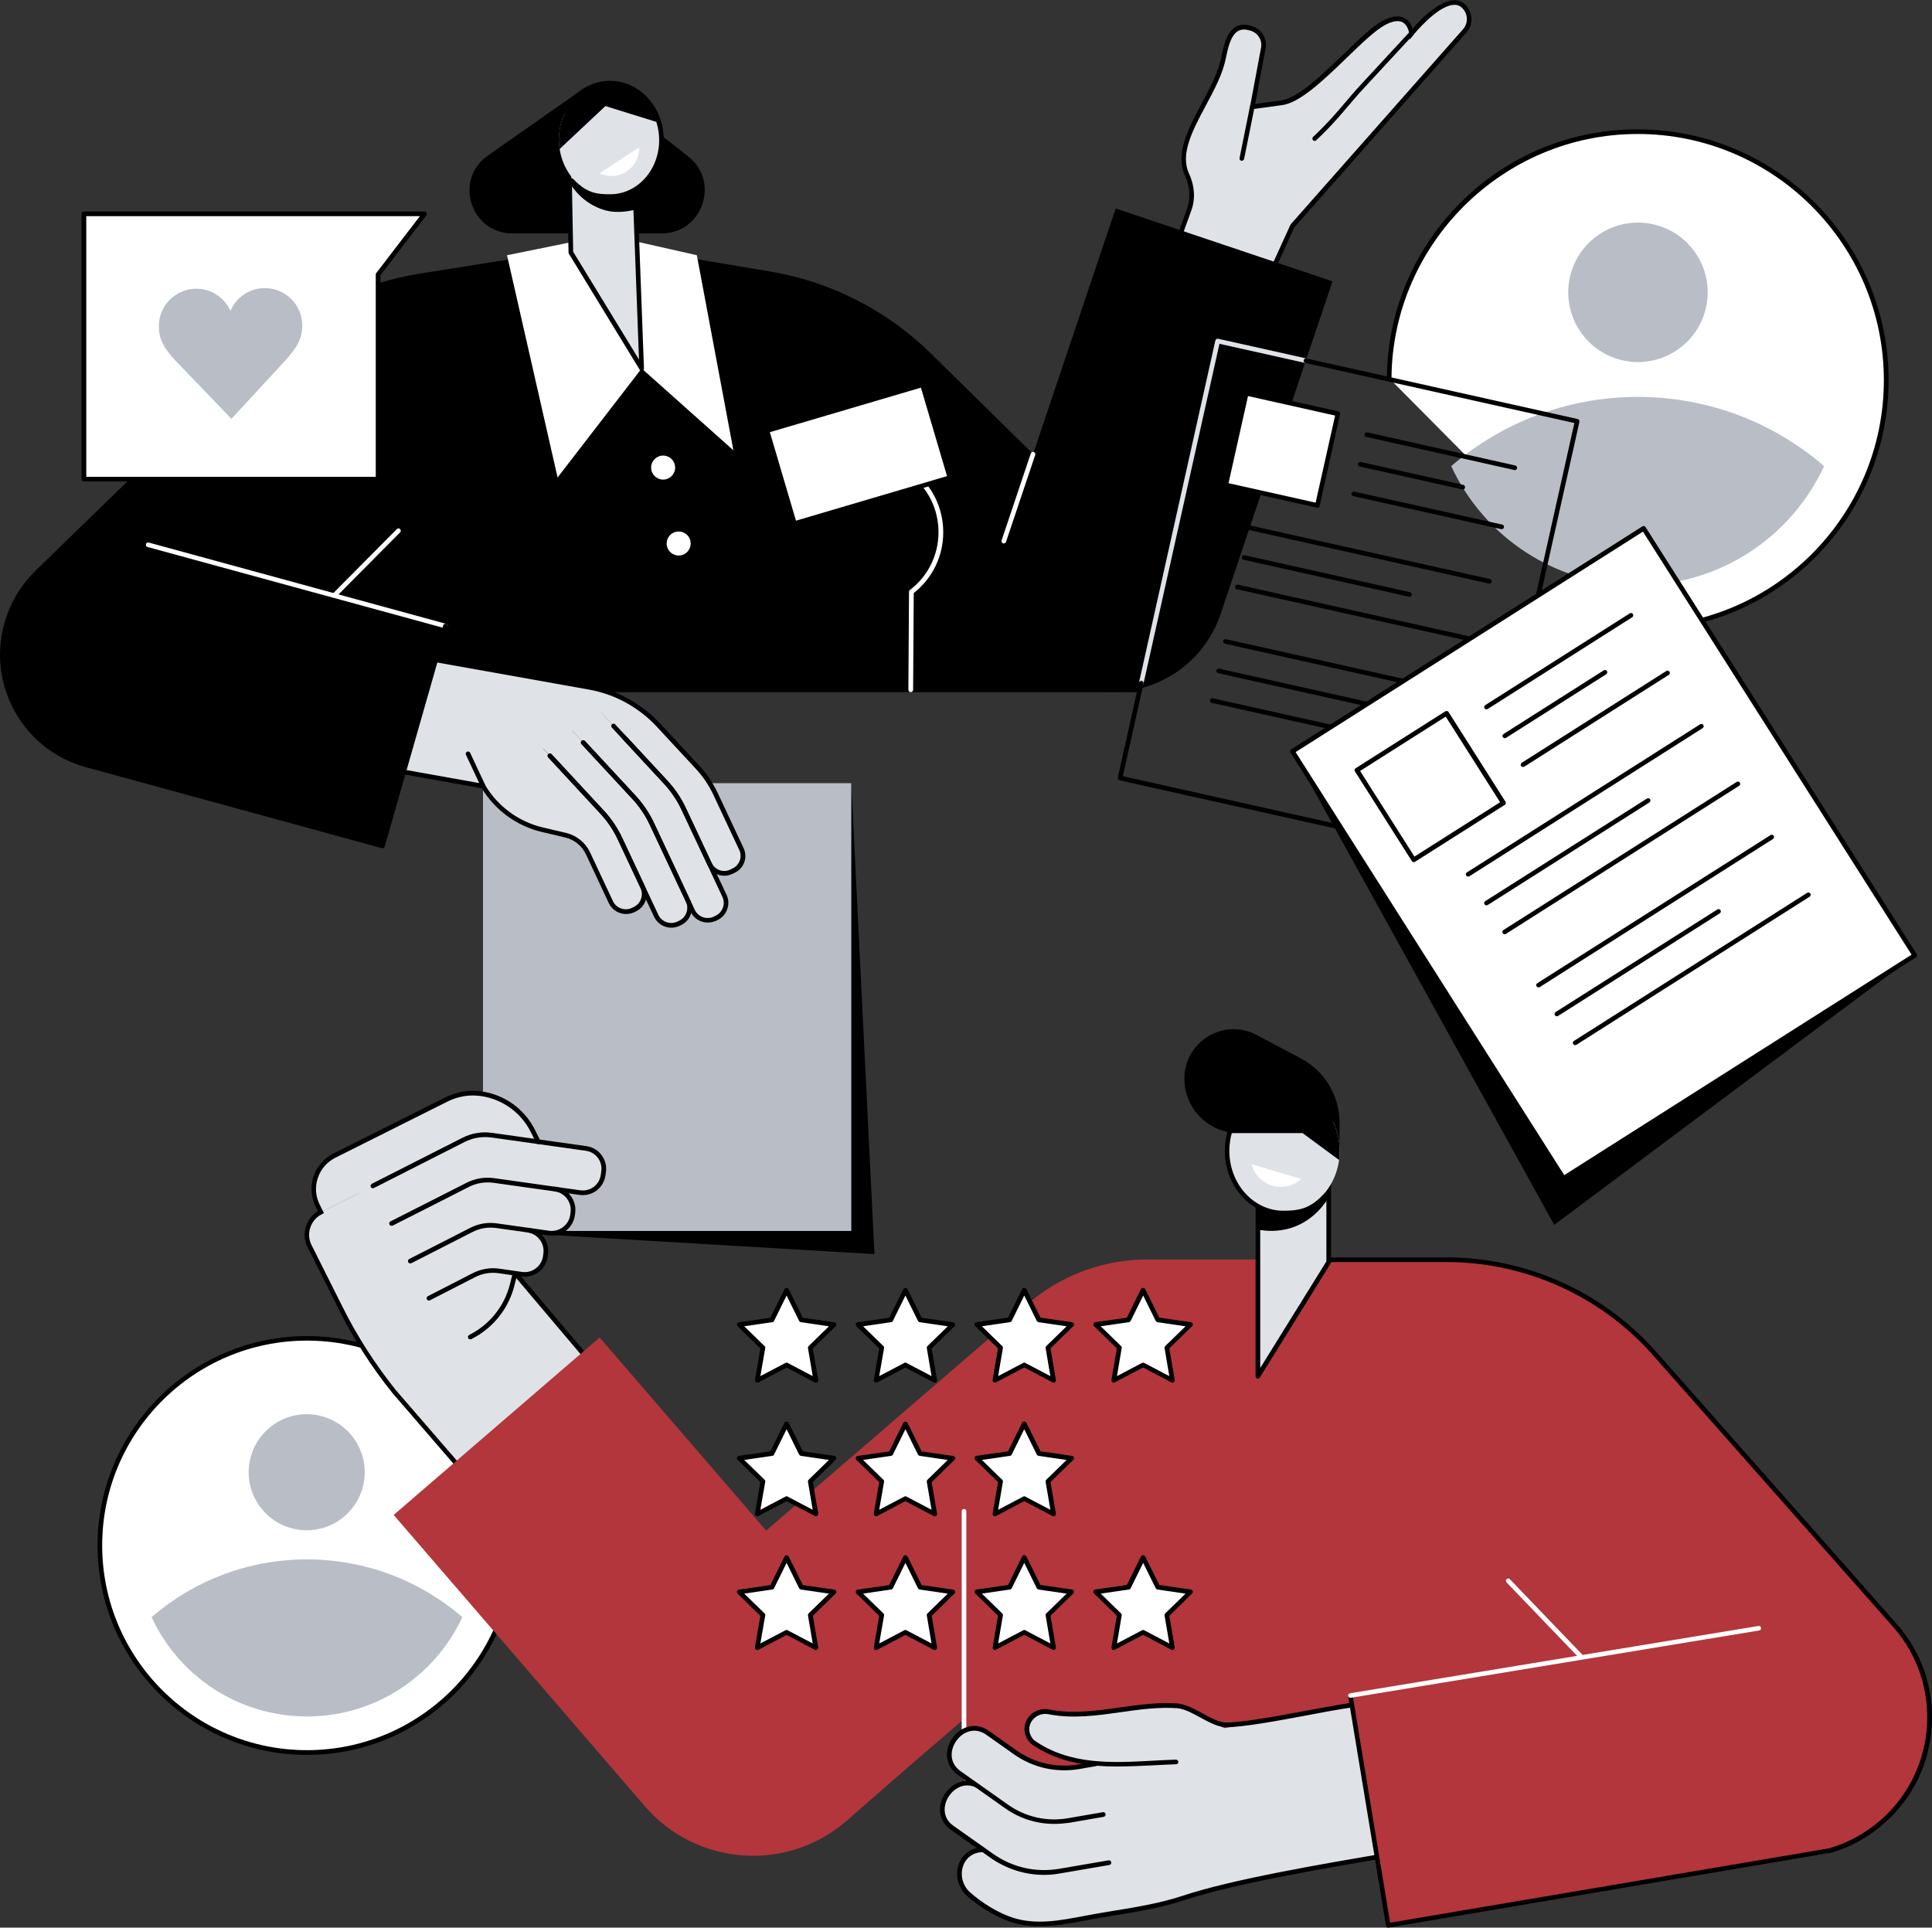
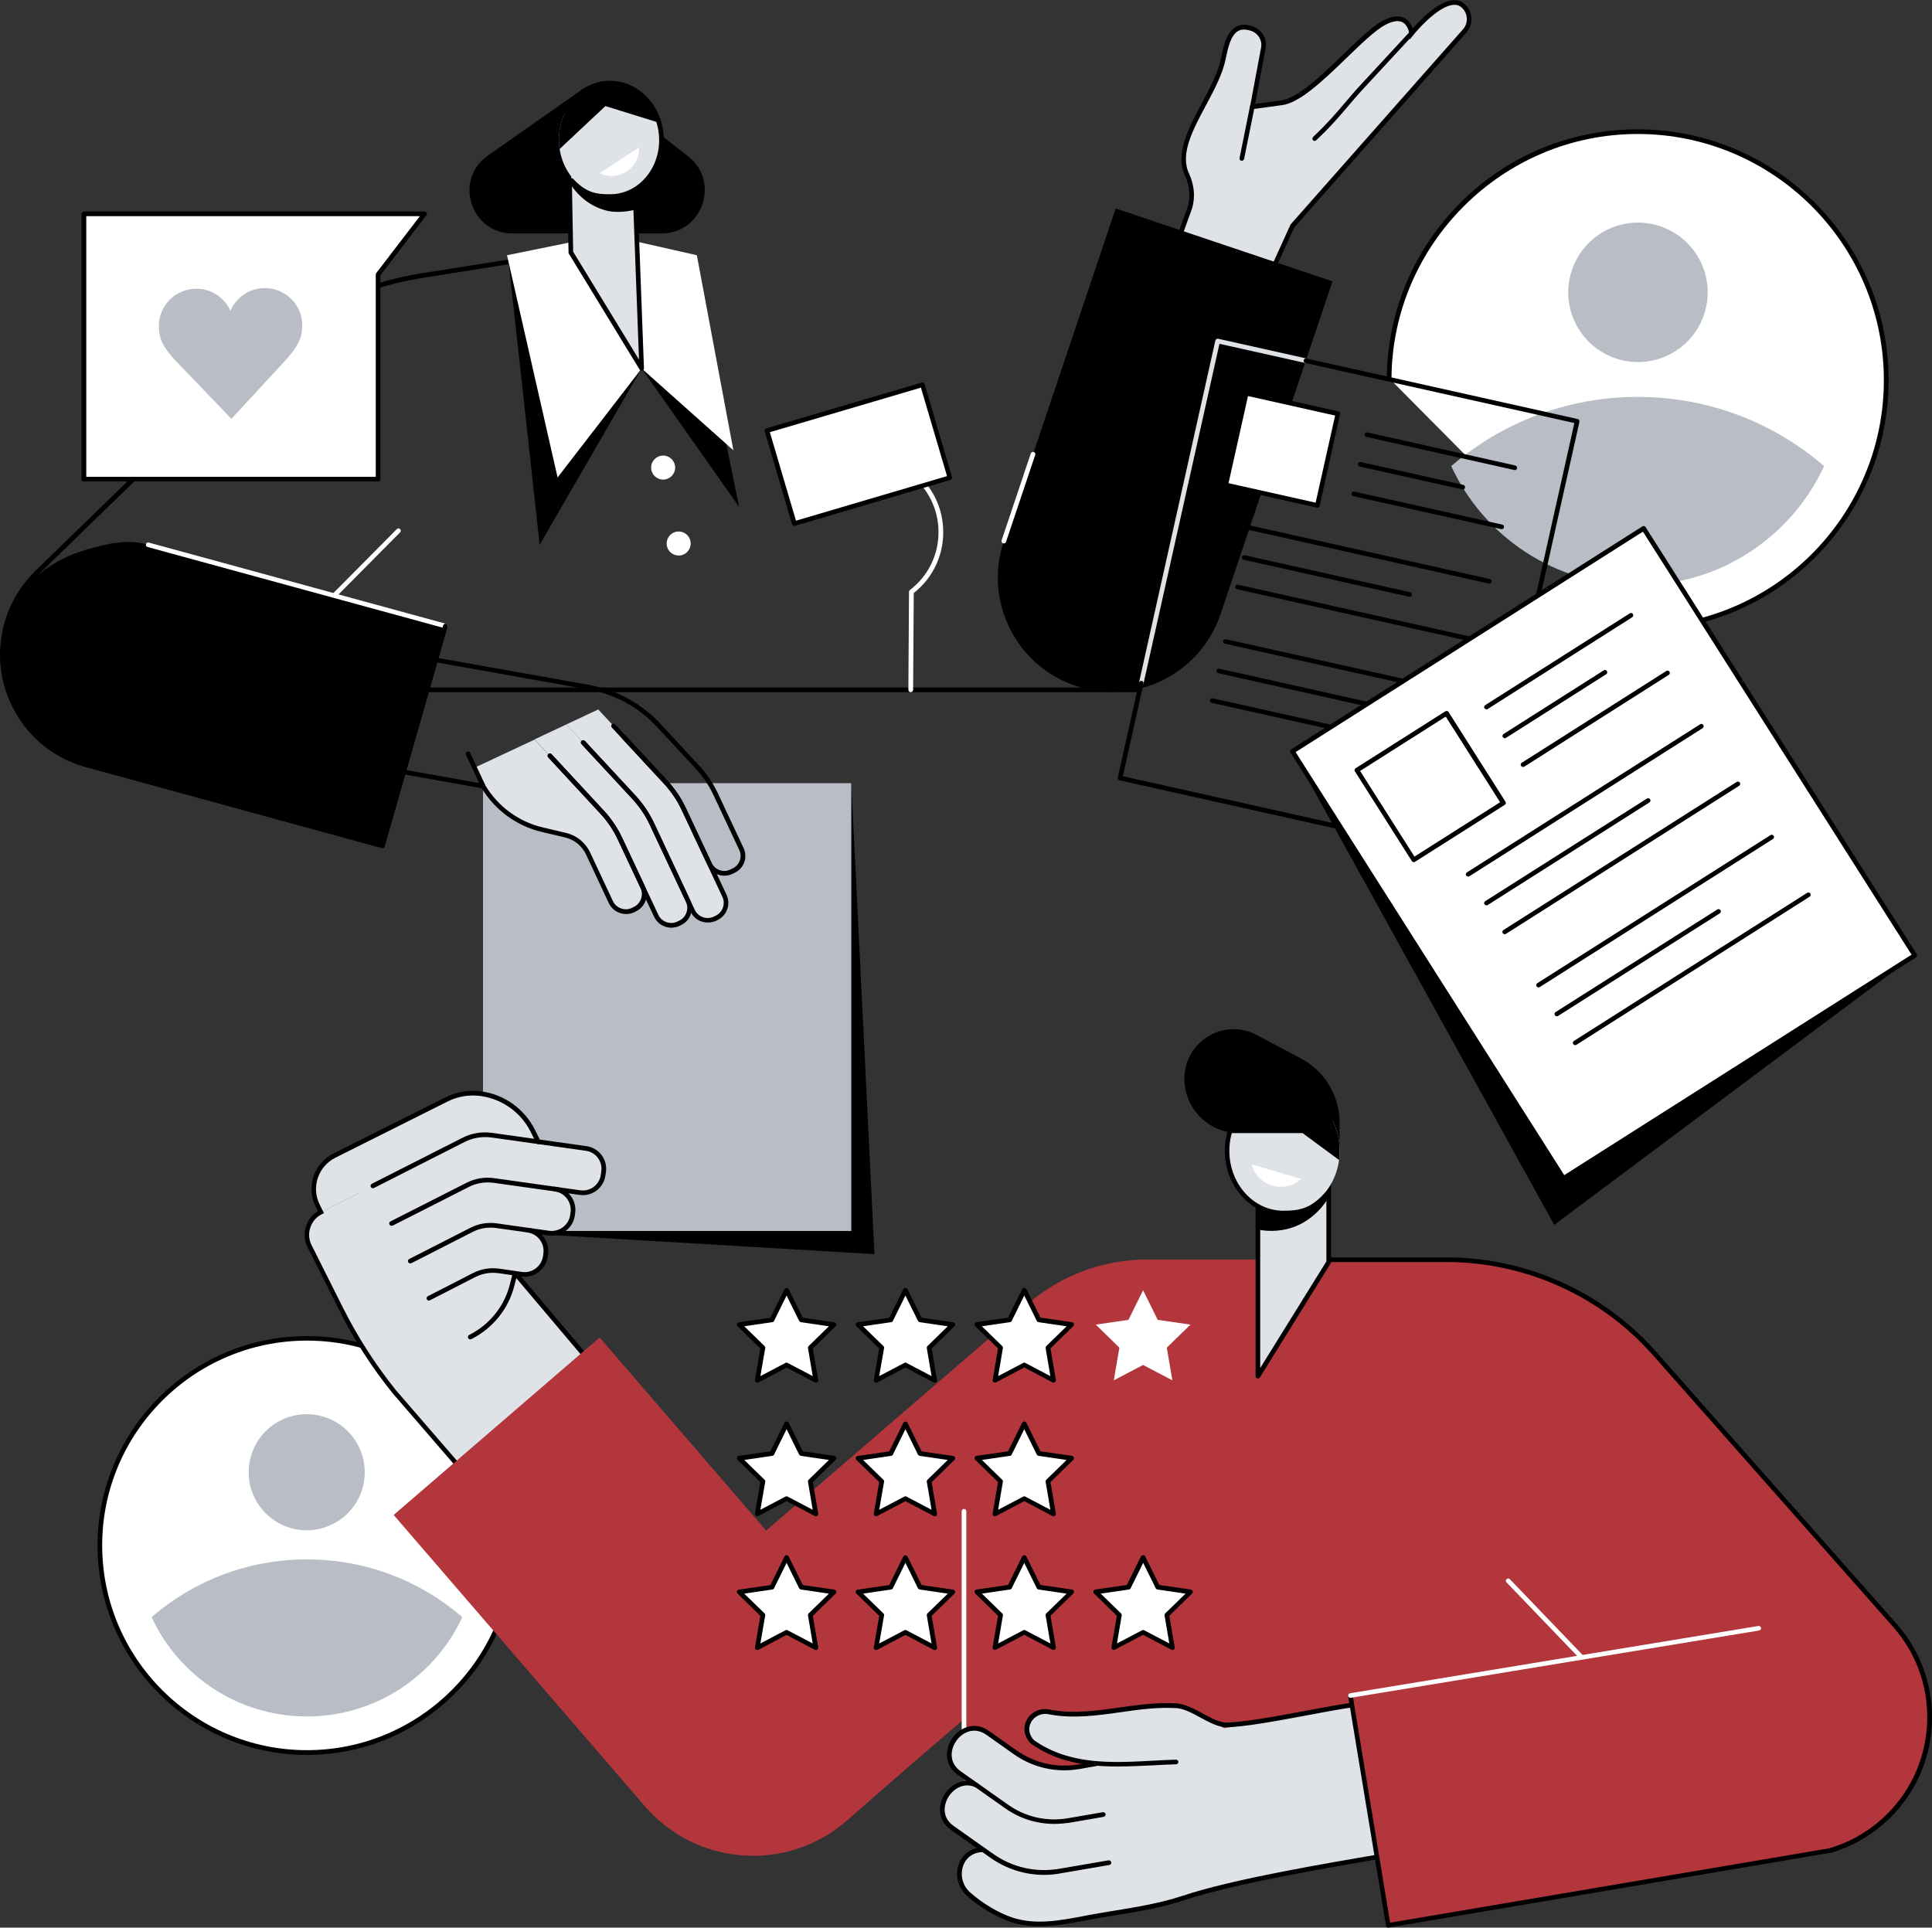
<svg xmlns="http://www.w3.org/2000/svg" version="1.1" id="Capa_1" x="0px" y="0px" viewBox="0 0 1834 1830" style="enable-background:new 0 0 1834 1830;" xml:space="preserve">
  <rect x="0" y="0" width="1834" height="1830" fill="#333333" stroke="none" />
  <style type="text/css">
	.st0{fill:#FFFFFF;}
	.st1{fill:#B9BEC6;}
	.st2{fill:#DFE3E8;}
	.st3{fill:#B2363C;}
</style>
  <g id="Background">
</g>
  <g id="Illustration">
    <g id="Job_interview_1_">
      <g>
        <g>
          <circle class="st0" cx="291.4" cy="1467.1" r="196.6" />
          <path d="M291.4,1666c-109.6,0-198.8-89.2-198.8-198.8s89.2-198.8,198.8-198.8s198.8,89.2,198.8,198.8S401,1666,291.4,1666z       M291.4,1272.7c-107.2,0-194.4,87.2-194.4,194.4s87.2,194.4,194.4,194.4s194.4-87.2,194.4-194.4S398.6,1272.7,291.4,1272.7z" />
        </g>
        <path class="st1" d="M291.4,1480.4c-56.4,0-107.9,20.6-147.5,54.8c25.7,55.7,82.1,94.3,147.5,94.3s121.7-38.6,147.5-94.3     C399.3,1501,347.7,1480.4,291.4,1480.4z" />
        <ellipse transform="matrix(0.23 -0.973 0.973 0.23 -1135.545 1359.795)" class="st1" cx="291.4" cy="1397.4" rx="55.1" ry="55.1" />
      </g>
      <g>
        <g>
          <path class="st0" d="M1318.7,359.1c1-129.5,106.2-234.2,235.9-234.2c130.3,0,236,105.6,236,236s-105.6,236-236,236L1318.7,359.1      z" />
          <path d="M1554.6,599c-1.2,0-2.2-1-2.2-2.2s1-2.2,2.2-2.2c128.9,0,233.7-104.9,233.7-233.7c0-128.9-104.9-233.7-233.7-233.7      c-127.9,0-232.8,104.1-233.7,232c0,1.2-1,2.2-2.2,2.2l0,0c-1.2,0-2.2-1-2.2-2.2c0.5-63.2,25.5-122.6,70.3-167.2      c44.9-44.6,104.5-69.2,167.8-69.2c131.3,0,238.2,106.8,238.2,238.2C1792.8,492.2,1686,599,1554.6,599z" />
        </g>
        <path class="st1" d="M1554.6,376.8c-67.6,0-129.5,24.8-177,65.7c30.9,66.8,98.5,113.2,177,113.2s146.1-46.4,177-113.2     C1684.1,401.5,1622.3,376.8,1554.6,376.8z" />
        <ellipse transform="matrix(0.23 -0.973 0.973 0.23 927.689 1726.515)" class="st1" cx="1554.7" cy="277.1" rx="66.2" ry="66.2" />
      </g>
      <g>
        <g>
          <g>
            <g>
              <path class="st2" d="M1115.5,236l13-35.8c4.4-11.3,3.4-23.7-1.6-34.7c-14.7-31.9,27.9-74.2,34.7-110.8        c2.7-13.1,6.8-33.7,25.2-28.2c8.6,1.8,14.2,10.2,12.6,18.8l-10.5,55.8l27.3-3.7c27.4-2.7,74.1-63.6,97.9-76.1        c23.9-12.5,26,10.3,26,10.3s33.8-41.8,49.8-25.1c6.3,6.3,6.6,16.4,0.7,23l-163.7,184.9l-21.2,46.9L1115.5,236z" />
              <path d="M1248,133.8c-0.6,0-1.2-0.2-1.6-0.7c-0.8-0.9-0.8-2.3,0.1-3.1c13.7-13,21.5-22.1,29.7-31.8c4.6-5.4,9.3-11,15.2-17.4        l46.9-50.7c0.8-0.9,2.2-1,3.1-0.1c0.9,0.8,0.9,2.2,0.1,3.1l-46.9,50.7c-5.9,6.3-10.5,11.9-15.1,17.2c-8.3,9.8-16.1,19-30,32.1        C1249.1,133.6,1248.5,133.8,1248,133.8z" />
              <path d="M1178.8,152.6c-0.1,0-0.3,0-0.4,0c-1.2-0.2-2-1.4-1.7-2.6l9.9-49.2c0.2-1.2,1.4-2,2.6-1.7c1.2,0.2,2,1.4,1.7,2.6        l-9.9,49.2C1180.7,151.9,1179.8,152.6,1178.8,152.6z" />
            </g>
            <g>
              <path d="M1206.8,264l-94.2-26.5l13.8-38c4-10.4,3.5-22.1-1.6-33c-9.5-20.5,3.5-45,16.1-68.6c7.8-14.6,15.8-29.7,18.4-43.5        l0.1-0.4c2-9.8,4.8-23.2,13.6-28.4c4-2.4,8.8-2.8,14.3-1.1c9.5,2,15.9,11.6,14.1,21.4l-9.9,52.8l24.2-3.3        c15.8-1.6,39.2-24.2,59.8-44.1c14.2-13.7,27.5-26.6,37.3-31.7c8.4-4.4,15.3-5.2,20.6-2.3c4.3,2.3,6.5,6.5,7.6,9.8        c6.8-7.8,24.4-26.2,38.8-26.9c4.5-0.2,8.4,1.3,11.5,4.6c7,7.1,7.4,18.5,0.8,26l-163.5,185.1L1206.8,264z M1118.3,234.6        l86,24.2l20.8-45.7l163.7-185.3c5.1-5.8,4.8-14.6-0.6-20c-2.2-2.3-4.9-3.4-8.1-3.2c-15.9,0.7-38.2,28.3-38.4,28.6l-3.4,4.3        l-0.5-5.4c0-0.1-0.9-8-6.3-10.9c-3.9-2.1-9.5-1.3-16.5,2.4c-9.2,4.9-22.4,17.5-36.3,31c-22.2,21.4-45.2,43.6-62.4,45.3        l-30.2,4.1l11-58.8c1.4-7.4-3.5-14.7-10.9-16.3c-4.5-1.3-8-1.1-11,0.6c-7.1,4.2-9.6,16.5-11.5,25.5l-0.1,0.3        c-2.7,14.5-10.9,29.9-18.9,44.8c-12.7,23.7-24.6,46.2-16,64.7c5.6,12,6.2,25,1.7,36.4L1118.3,234.6z" />
            </g>
          </g>
          <g>
-             <path d="M1036,654.9H35.9L35,543.8l211.2-205.2c42-40.8,95.6-67.6,153.5-76.8l182.9-29l148.7,25       c57.5,9.7,110.6,36.8,152.2,77.6l231.9,228.1L1036,654.9z" />
            <path d="M34.9,546c-0.6,0-1.2-0.2-1.6-0.7c-0.8-0.9-0.8-2.3,0-3.1L244.5,337c42.6-41.4,96.1-68.1,154.7-77.4l103.1-16.3       c1.2-0.2,2.3,0.6,2.5,1.8s-0.6,2.3-1.8,2.5L400,264c-57.7,9.1-110.4,35.5-152.3,76.2L36.5,545.4C36.1,545.8,35.5,546,34.9,546z       " />
            <polygon points="701.7,481.3 609.1,349.8 512.3,517.1 482.8,248.7 576.2,238.5 659,273.5      " />
            <polygon class="st0" points="696.2,427.5 609.1,349.8 529.3,453.3 481.3,242.3 576.2,223 661.5,242.3      " />
            <path d="M952.9,513.7l106.2-315.8l205.8,69.2l-106.2,315.8c-19.1,56.8-80.7,87.4-137.5,68.3S933.8,570.5,952.9,513.7z" />
            <path class="st0" d="M952.9,515.9c-0.2,0-0.5,0-0.7-0.1c-1.2-0.4-1.8-1.6-1.4-2.8l27.7-82.5c0.4-1.2,1.6-1.8,2.8-1.4       s1.8,1.6,1.4,2.8L955,514.4C954.7,515.3,953.8,515.9,952.9,515.9z" />
            <path d="M1078.9,657.1H140.7c-1.2,0-2.2-1-2.2-2.2s1-2.2,2.2-2.2H1079c1.2,0,2.2,1,2.2,2.2S1080.2,657.1,1078.9,657.1z" />
            <path class="st0" d="M864.5,657.1L864.5,657.1c-1.2,0-2.2-1-2.2-2.2l0.6-93.1c0-0.7,0.3-1.3,0.9-1.7       c17.2-13.2,27.1-33.2,27.1-54.9c0-22-10.1-42.2-27.8-55.4c-1-0.7-1.2-2.1-0.4-3.1c0.7-1,2.1-1.2,3.1-0.4       c18.8,14,29.6,35.5,29.6,59c0,22.7-10.2,43.7-28,57.7l-0.6,92.1C866.7,656.1,865.7,657.1,864.5,657.1z" />
            <path class="st0" d="M317.1,567.7c-0.6,0-1.1-0.2-1.6-0.6c-0.9-0.9-0.9-2.3,0-3.1l61.2-61.7c0.9-0.9,2.3-0.9,3.1,0       c0.9,0.9,0.9,2.3,0,3.1l-61.2,61.7C318.2,567.5,317.7,567.7,317.1,567.7z" />
            <circle class="st0" cx="629.5" cy="443.9" r="11.4" />
            <ellipse transform="matrix(0.924 -0.383 0.383 0.924 -148.477 285.746)" class="st0" cx="644" cy="516.1" rx="11.4" ry="11.4" />
            <g>
              <rect x="737.9" y="385.2" transform="matrix(0.959 -0.283 0.283 0.959 -88.715 248.23)" class="st0" width="153.9" height="92" />
              <path d="M754.1,499.3c-0.4,0-0.7-0.1-1.1-0.3c-0.5-0.3-0.9-0.8-1.1-1.3l-26-88.2c-0.2-0.6-0.1-1.2,0.2-1.7s0.8-0.9,1.3-1.1        L875,363.2c1.2-0.4,2.4,0.3,2.7,1.5l26,88.2c0.3,1.2-0.3,2.4-1.5,2.7l-147.6,43.6C754.5,499.3,754.3,499.3,754.1,499.3z         M730.8,410.3l24.8,84L899,452l-24.8-84L730.8,410.3z" />
            </g>
          </g>
          <g>
            <polygon points="830.1,1190.6 458.5,1168.6 502.6,787.7 808.1,743.5      " />
            <rect x="458.5" y="743.5" class="st1" width="349.6" height="425.1" />
            <g>
              <path class="st2" d="M649,767.9l38.7,82.5c3.7,7.9,0.3,17.3-7.6,21l-1.6,0.8c-7.9,3.7-17.3,0.3-21-7.6L618.8,782        c-4.3-9.2-10.1-17.7-17-25.2l-64.1-69.1l30.2-14.2l64.1,69.1C638.9,750.1,644.7,758.6,649,767.9z" />
              <path class="st2" d="M618.8,782l34.3,73.1c3.7,7.9,0.3,17.3-7.6,21l-1.6,0.8c-7.9,3.7-17.3,0.3-21-7.6l-34.3-73.1        c-4.3-9.2-10.1-17.7-17-25.2l-64.1-69.1l30.2-14.2l64.1,69.1C608.7,764.3,614.4,772.8,618.8,782z" />
              <path class="st2" d="M588.6,796.2l21.6,46.1c3.7,7.9,0.3,17.3-7.6,21l-1.6,0.8c-7.9,3.7-17.3,0.3-21-7.6l-21.6-46.1        c-4.1-8.8-12-15.2-21.4-17.4l-22.1-5.2c-26.4-6.2-48.5-24.2-60-48.7l-4.8-10.1l57.4-26.9l64.1,69.1        C578.5,778.5,584.2,787,588.6,796.2z" />
-               <path class="st2" d="M559.2,652.5c25.3,4.5,48.3,17.1,65.8,35.9l37.2,40.1c6.9,7.5,12.7,16,17,25.2l24.6,52.4        c3.6,7.7,0.3,16.8-7.4,20.4l-2.5,1.2c-7.7,3.6-16.8,0.3-20.4-7.4L649,767.9c-4.3-9.2-10.1-17.7-17-25.2l-61.3-66.1        l-111.9,69.7l-296.5-52.8l139.4-86.9L559.2,652.5z" />
              <path d="M671.8,875.8c-6.8,0-13.3-3.8-16.3-10.4L616.8,783c-4.2-9-9.8-17.3-16.6-24.6l-48.2-52c-0.8-0.9-0.8-2.3,0.1-3.1        c0.9-0.8,2.3-0.8,3.1,0.1l48.2,52c7.1,7.7,12.9,16.3,17.4,25.8l38.7,82.5c3.2,6.8,11.3,9.7,18.1,6.5l1.6-0.8        c3.3-1.5,5.8-4.3,7-7.7s1.1-7.1-0.5-10.4L647,768.8c-4.2-9-9.8-17.3-16.6-24.6l-49.6-53.5c-0.8-0.9-0.8-2.3,0.1-3.1        c0.9-0.8,2.3-0.8,3.1,0.1l49.6,53.5c7.1,7.7,12.9,16.3,17.4,25.8l38.7,82.5c2,4.4,2.3,9.2,0.6,13.8c-1.6,4.5-4.9,8.1-9.3,10.2        l-1.6,0.8C676.9,875.3,674.3,875.8,671.8,875.8z" />
              <path d="M637.2,880.7c-2.1,0-4.1-0.4-6.1-1.1c-4.5-1.6-8.1-4.9-10.2-9.3l-34.3-73.1c-4.2-9-9.8-17.3-16.6-24.6L520.4,719        c-0.8-0.9-0.8-2.3,0.1-3.1c0.9-0.8,2.3-0.8,3.1,0.1l49.6,53.5c7.1,7.7,12.9,16.3,17.4,25.8l34.3,73.1c1.5,3.3,4.3,5.8,7.7,7        s7.1,1.1,10.4-0.5l1.6-0.8c3.3-1.5,5.8-4.3,7-7.7s1.1-7.1-0.5-10.4l-34.3-73c-4.2-9-9.8-17.3-16.6-24.6l-48.2-52        c-0.8-0.9-0.8-2.3,0.1-3.1c0.9-0.8,2.3-0.8,3.1,0.1l48.2,52c7.1,7.7,12.9,16.3,17.4,25.8l34.3,73.1c2,4.4,2.3,9.2,0.6,13.8        c-1.6,4.5-4.9,8.1-9.3,10.2l-1.6,0.8C642.4,880.1,639.8,880.7,637.2,880.7z" />
              <path d="M594.2,867.7c-2.1,0-4.1-0.4-6.1-1.1c-4.5-1.6-8.1-4.9-10.2-9.3l-21.6-46.1c-3.8-8.2-11.1-14.1-19.9-16.2l-22.1-5.2        c-23.7-5.6-44.4-20.7-57-41.5l-301-53.7l145-90.4l258.4,46.1c25.6,4.6,49.4,17.6,67,36.6l37.2,40.1        c7.1,7.7,12.9,16.3,17.4,25.8l24.6,52.4c4.1,8.8,0.3,19.2-8.4,23.3l-2.5,1.2c-8.7,4.1-19.2,0.3-23.3-8.4L647,768.8        c-4.2-9-9.8-17.3-16.6-24.7l-39.7-42.8c-0.8-0.9-0.8-2.3,0.1-3.1c0.9-0.8,2.3-0.8,3.1,0.1l39.7,42.8        c7.1,7.7,12.9,16.3,17.4,25.8l24.6,52.4c3.1,6.5,10.9,9.4,17.4,6.3l2.5-1.2c6.5-3.1,9.4-10.9,6.3-17.4l-24.6-52.4        c-4.2-9-9.8-17.3-16.6-24.7l-37.2-40.1c-17-18.3-39.9-30.9-64.6-35.2l-256.7-45.8l-133.8,83.4L460,744.3l0.5,0.9        c11.9,20.2,31.8,34.9,54.7,40.3l22.1,5.2c10.1,2.4,18.5,9.2,22.9,18.6l21.6,46.1c1.5,3.3,4.3,5.8,7.7,7s7.1,1.1,10.4-0.5        l1.6-0.8c6.8-3.2,9.7-11.3,6.5-18.1l-21.6-46.1c-4.2-9-9.8-17.3-16.6-24.7L520.4,719c-0.8-0.9-0.8-2.3,0.1-3.1        c0.9-0.8,2.3-0.8,3.1,0.1l49.6,53.5c7.1,7.7,12.9,16.3,17.4,25.8l21.6,46.1c4.2,9,0.3,19.7-8.7,23.9l-1.6,0.8        C599.5,867.2,596.9,867.7,594.2,867.7z" />
              <path d="M458.5,748.1c-0.8,0-1.6-0.5-2-1.3l-14.2-30.3c-0.5-1.1,0-2.4,1.1-2.9s2.4,0,2.9,1.1l14.2,30.3c0.5,1.1,0,2.4-1.1,2.9        C459.1,748.1,458.8,748.1,458.5,748.1z" />
            </g>
            <g>
              <path d="M81,725.9L363.1,803l59.7-208.8l-282.1-77.1c-20-5.7-38.3-1-56.9,4.2c-35.2,9.8-66.5,32.7-77.3,70.4        C-10,649.3,23.3,709.4,81,725.9z" />
            </g>
            <g>
              <path class="st0" d="M422.8,596.5c-0.2,0-0.4,0-0.6-0.1l-282.1-77.1c-1.2-0.3-1.9-1.5-1.5-2.7c0.3-1.2,1.5-1.9,2.7-1.5        l282.1,77.1c1.2,0.3,1.9,1.5,1.5,2.7C424.6,595.8,423.7,596.5,422.8,596.5z" />
              <path d="M363.1,805.3c-0.2,0-0.4,0-0.6-0.1L80.4,728c-28.5-8.1-52.1-26.9-66.4-52.7c-14.4-25.9-17.8-55.8-9.7-84.2        c5.7-20,16.8-37.8,32.1-51.7c0.9-0.8,2.3-0.7,3.1,0.2s0.7,2.3-0.2,3.1C24.7,556,14,573.1,8.6,592.3c-7.8,27.3-4.5,56,9.3,80.9        C31.6,698,54.3,716,81.6,723.8l280,76.6l59.1-206.7c0.3-1.2,1.6-1.8,2.7-1.5c1.2,0.3,1.9,1.6,1.5,2.7l-59.7,208.8        C365,804.6,364.1,805.3,363.1,805.3z" />
            </g>
          </g>
        </g>
        <g>
          <path d="M628,221.6H486.4c-39.7,0-55.9-51.1-23.3-73.9l88.3-61.9l68.9,36.9l32.9,25.7C683.9,172.4,666.9,221.6,628,221.6z" />
          <g>
            <polygon class="st2" points="541.9,239.7 609.1,349.8 601.6,149.2 540.2,150.3      " />
            <path d="M609.1,352c-0.8,0-1.5-0.4-1.9-1.1L540,240.8c-0.2-0.3-0.3-0.7-0.3-1.1l-1.6-89.4c0-0.6,0.2-1.2,0.6-1.6       c0.4-0.4,1-0.7,1.5-0.7l61.4-1.1c1.2-0.1,2.2,0.9,2.2,2.1l7.5,200.7c0,1-0.6,1.9-1.6,2.2C609.5,352,609.3,352,609.1,352z        M544.1,239l62.5,102.4l-7.1-190l-57,1L544.1,239z" />
          </g>
          <path d="M540.6,173.5l-0.4-23.3l61.4-1.1l2.9,49.7c-5.5,1.2-18.4,4.4-31.2,0.5C553.3,193.2,543.3,177.8,540.6,173.5z" />
          <ellipse transform="matrix(1 -1.834789e-02 1.834789e-02 1 -2.337 10.649)" class="st2" cx="579.2" cy="132.7" rx="48.7" ry="53.8" />
          <g>
            <path class="st2" d="M542.6,171.3c12.7,13.4,22.6,15.5,37.6,15.2c26.9-0.5,48.2-25,47.7-54.7s-22.8-53.4-49.7-52.9       c-17.7,0.3-33.1,11.1-41.3,26.9L542.6,171.3z" />
            <path d="M577.9,188.8c-14.5,0-24.5-2.8-36.9-15.9c-0.8-0.9-0.8-2.3,0.1-3.1c0.9-0.8,2.3-0.8,3.1,0.1c12,12.7,21.2,14.8,36,14.5       c25.6-0.5,46.1-24,45.5-52.5c-0.3-13.8-5.4-26.7-14.4-36.3c-9-9.5-20.7-14.6-33.1-14.4c-16.4,0.3-31.2,9.9-39.4,25.7       c-0.6,1.1-1.9,1.5-3,0.9s-1.5-1.9-0.9-3c8.8-17,25.4-27.8,43.2-28.1c13.7-0.2,26.6,5.4,36.4,15.8c9.8,10.4,15.3,24.3,15.6,39.3       c0.6,30.9-21.8,56.4-49.9,57C579.4,188.7,578.7,188.8,577.9,188.8z" />
          </g>
          <path d="M578.2,78.9c-26.9,0.5-48.2,25-47.7,54.7c0,2.7,0.3,5.3,0.7,7.9l43.5-40.8l50.9,15.8C619.2,94.3,600.3,78.5,578.2,78.9z      " />
          <path class="st0" d="M569.2,164.5c4.9,2.3,10.6,3.2,16.3,2.1c12.8-2.5,21.6-14,21.1-26.6L569.2,164.5z" />
        </g>
      </g>
      <g>
        <g>
          <g>
            <path class="st3" d="M688.9,1671.3l-91.6-106.2l379.2-326.9l168.5,195.5l-290,250C805.8,1726.1,731.4,1720.6,688.9,1671.3z" />
            <path class="st3" d="M1798.7,1542.9l-228.1-258.1c-50.1-56.6-122.1-89.1-197.7-89.1h-283.7c-96.2,0-174.2,78-174.2,174.2v356.9       h576.8v-133.1l109.4,123.8c48.2,54.5,131.5,59.7,186,11.5C1841.8,1680.7,1846.9,1597.4,1798.7,1542.9z" />
            <path d="M1736.2,1759.2c-1,0-1.8-0.6-2.1-1.6c-0.3-1.2,0.3-2.4,1.5-2.7c18.7-5.3,35.5-14.6,50.2-27.5       c53.5-47.3,58.6-129.4,11.3-182.9L1569,1286.4c-49.6-56.1-121.1-88.3-196-88.3h-151.7c-1.2,0-2.2-1-2.2-2.2s1-2.2,2.2-2.2H1373       c76.2,0,148.8,32.7,199.3,89.8l228.1,258.1c23.7,26.8,35.6,61.3,33.4,97s-18.2,68.5-45,92.2c-15.1,13.4-32.6,23-51.9,28.5       C1736.6,1759.1,1736.4,1759.2,1736.2,1759.2z" />
            <path class="st0" d="M1501.5,1575.6c-0.6,0-1.2-0.2-1.6-0.7l-69.8-72.7c-0.8-0.9-0.8-2.3,0.1-3.1c0.9-0.8,2.3-0.8,3.1,0.1       l69.8,72.7c0.8,0.9,0.8,2.3-0.1,3.1C1502.6,1575.4,1502,1575.6,1501.5,1575.6z" />
            <path class="st0" d="M915.1,1669.1c-1.2,0-2.2-1-2.2-2.2v-232.2c0-1.2,1-2.2,2.2-2.2s2.2,1,2.2,2.2v232.2       C917.3,1668.1,916.3,1669.1,915.1,1669.1z" />
          </g>
          <g>
            <g>
              <path class="st2" d="M317.2,1097.3l107-53.6c10.1-5.1,21.6-7,32.8-5.4c21.2,3,39.5,16.2,49.1,35.3l5.2,10.4l-47-6.4        c-6.9-0.9-13.8,0.2-20,3.3l-139.8,70l-3-6.1C292.6,1127.3,299.7,1106,317.2,1097.3z" />
              <path class="st2" d="M341,1132.5l98.7-50.1c8.3-4.3,17.8-5.8,27.1-4.5l89.5,12.6c10.6,1.5,18,11.3,16.5,21.9l-0.5,3.5        c-1.5,10.6-11.3,18-21.9,16.5l-81.7-11.5c-8.6-1.2-17.3,0.3-25,4.2l-84.9,43.1L341,1132.5z" />
              <path class="st2" d="M468.9,1120.6l57.9,8.1c11,1.5,18.6,11.7,17.1,22.6l-0.3,2.1c-1.5,11-11.7,18.6-22.6,17.1l-49.6-7        c-8.2-1.1-16.5,0.2-23.8,4l-70.8,36l-17.8-35.6l85.1-43.3C451.6,1120.9,460.3,1119.4,468.9,1120.6z" />
              <path class="st2" d="M456.6,1249.8l-89.7,44.9L341,1132.5l151.1-75.7l-1.5,138.6C490.3,1218.5,477.2,1239.5,456.6,1249.8z" />
              <path class="st2" d="M304.6,1150.8l137.6-68.9l27.9,139.7l20.3-10.2L643,1390.9l-145.5,72.9L374.2,1321        c-19.6-24.4-36.5-50.8-50.5-78.7l-29.8-59.4C288,1171,292.8,1156.7,304.6,1150.8z" />
              <path d="M496.9,1466.5l-124.4-144.1c-19.7-24.5-36.8-51.1-50.8-79.2l-29.8-59.4c-3.1-6.2-3.6-13.3-1.3-20        c2-5.9,5.9-10.8,11.2-14l-2.1-4.2c-4.5-9-5.2-19.2-2.1-28.7c3.2-9.5,9.9-17.3,18.8-21.8l106.6-53.4        c10.6-5.3,22.4-7.2,34.1-5.6c21.9,3.1,40.8,16.7,50.7,36.5l5.2,10.4c0.5,1.1,0.1,2.4-1,3c-1.1,0.5-2.4,0.1-3-1l-5.2-10.4        c-9.2-18.5-27-31.2-47.4-34.1c-10.8-1.5-21.7,0.3-31.5,5.2l-106.6,53.4c-7.9,4-13.8,10.8-16.6,19.2        c-2.8,8.4-2.2,17.4,1.8,25.3l4,8.1l-2,1c-5.2,2.6-9.1,7.1-10.9,12.6c-1.9,5.5-1.5,11.4,1.1,16.6l29.8,59.4        c13.9,27.8,30.8,54.1,50.2,78.3L498,1461l141.5-70.9l-149.4-176.7l-1.7,6.7c-5.5,22.3-20.5,40.9-41,51.2c-1.1,0.5-2.4,0.1-3-1        c-0.5-1.1-0.1-2.4,1-3c19.4-9.7,33.5-27.3,38.7-48.3l3.8-15.1l158.6,187.6L496.9,1466.5z" />
              <path d="M371.7,1163.7c-0.8,0-1.6-0.4-2-1.2c-0.6-1.1-0.1-2.4,1-3l72.1-36.6c8.2-4.2,17.3-5.7,26.4-4.4l81.7,11.5        c9.4,1.3,18.1-5.2,19.4-14.6l0.5-3.5c1.3-9.4-5.2-18.1-14.6-19.4l-89.5-12.6c-8.9-1.2-17.8,0.2-25.8,4.3l-85.9,43.6        c-1.1,0.6-2.4,0.1-3-1s-0.1-2.4,1-3l85.9-43.6c8.8-4.5,18.6-6.1,28.4-4.7l89.5,12.6c11.8,1.7,20,12.6,18.4,24.4l-0.5,3.5        c-1.7,11.8-12.6,20-24.4,18.4l-81.7-11.5c-8.2-1.1-16.4,0.2-23.7,4l-72.1,36.6C372.4,1163.6,372,1163.7,371.7,1163.7z" />
              <path class="st2" d="M471.3,1163.6l29.9,4.2c10.9,1.5,18.4,11.6,16.9,22.5l-0.3,2.4c-1.5,10.9-11.6,18.5-22.5,16.9l-21.5-3.1        c-8.2-1.1-16.5,0.2-23.8,4l-55.6,28.4l-17.8-35.6l69.8-35.7C454.1,1163.8,462.8,1162.4,471.3,1163.6z" />
              <path d="M407.2,1234.7c-0.8,0-1.6-0.4-2-1.2c-0.6-1.1-0.1-2.4,1-3l42.7-21.9c7.8-4,16.5-5.4,25.1-4.2l21.5,3.1        c4.7,0.7,9.3-0.5,13.1-3.4c3.8-2.8,6.2-7,6.9-11.7l0.3-2.4c1.4-9.6-5.4-18.6-15-20c-1.2-0.2-2-1.3-1.9-2.5        c0.2-1.2,1.3-2.1,2.5-1.9c12,1.7,20.5,12.9,18.8,25l-0.3,2.4c-0.8,5.9-3.9,11-8.6,14.6c-4.7,3.6-10.6,5-16.4,4.2l-21.5-3.1        c-7.7-1.1-15.5,0.2-22.5,3.8l-42.7,21.9C407.9,1234.6,407.6,1234.7,407.2,1234.7z" />
              <path d="M389.5,1199.4c-0.8,0-1.6-0.4-2-1.2c-0.6-1.1-0.1-2.4,1-3l58-29.6c7.8-4,16.5-5.4,25.1-4.2l49.6,7        c4.7,0.7,9.4-0.6,13.2-3.4c3.8-2.9,6.3-7,6.9-11.8l0.3-2.1c0.7-4.7-0.6-9.4-3.4-13.2c-2.9-3.8-7-6.3-11.8-6.9        c-1.2-0.2-2-1.3-1.9-2.5c0.2-1.2,1.3-2.1,2.5-1.9c5.9,0.8,11.1,3.9,14.7,8.6c3.6,4.7,5.1,10.6,4.3,16.5l-0.3,2.1        c-0.8,5.9-3.9,11.1-8.6,14.7c-4.7,3.6-10.6,5.1-16.5,4.3l-49.6-7c-7.7-1.1-15.5,0.2-22.5,3.8l-58,29.6        C390.2,1199.3,389.9,1199.4,389.5,1199.4z" />
            </g>
            <path class="st3" d="M855.1,1683.6l-51.8,45.3c-56.7,48.9-142.2,42.5-191.1-14.1l-238.5-276.6l195.5-168.5l282.8,328       L855.1,1683.6z" />
          </g>
          <g>
            <g>
              <g>
                <rect x="1084.2" y="1635.2" transform="matrix(0.986 -0.17 0.17 0.986 -272.166 227.657)" class="st2" width="226.2" height="145.4" />
                <g>
                  <path class="st2" d="M937.5,1644.9l26,18.4c17.6,12.5,39.5,17.4,60.8,13.7l104.3-18l8.2,47.9l-122.7,21.1          c-20.6,3.5-41.7-1.2-58.7-13.3l-44.9-31.7C886.4,1666,913.4,1627.9,937.5,1644.9z" />
                  <path class="st2" d="M930.9,1697.2l26.8,18.9c14.1,9.9,31.5,13.9,48.5,10.9l148.6-25.6l6.4,37.2l-6.7,3          c-21.3,9.7-43.8,16.7-67,20.7l-81.5,14c-22.6,3.9-45.8-1.3-64.6-14.6l-37.5-26.5C879.9,1718.4,906.8,1680.1,930.9,1697.2z" />
                  <path class="st2" d="M946.5,1760.1c3.6,1.8,23.4,21.7,55.8,16.1l208.4-35.9l6.5,37.8l-20.5,3.5          c-54.3,9.3-68.4,22.2-110.3,29.4l-84.3,14.5c-22.6,3.9-45.8-1.3-64.6-14.6l-18-12.8C894.7,1780.8,921.9,1742.8,946.5,1760.1          z" />
                  <path class="st2" d="M998.7,1664.4c-17.2-4.8-22.9-18.5-22.9-18.5c-2-11.9,4.7-22.2,16.7-21.2c77,6.6,101.5-20.9,147.5,4          l34.3,18.5l5.4,31.2l-45.1,7.8c-14.9,2.6-30.2,2.2-44.9-1.2C1058,1677.8,1003,1665.6,998.7,1664.4z" />
                  <path d="M1000.6,1731.5c-16.5,0-32.7-5.1-46.4-14.8l-44.9-31.7c-13.1-9.2-12.5-24.6-5.2-35s21.6-16.1,34.7-6.8l26,18.4          c17.3,12.2,38.3,17,59.1,13.4l16.1-2.8c1.2-0.2,2.3,0.6,2.6,1.8c0.2,1.2-0.6,2.3-1.8,2.6l-16.1,2.8          c-22,3.8-44.2-1.2-62.4-14.1l-26-18.4c-11.2-7.9-22.7-2.6-28.5,5.8c-5.9,8.3-7.1,20.9,4.1,28.8l44.9,31.7          c16.7,11.8,36.9,16.4,57.1,12.9l33-5.7c1.2-0.2,2.3,0.6,2.6,1.8c0.2,1.2-0.6,2.3-1.8,2.6l-33,5.7          C1009.9,1731.1,1005.3,1731.5,1000.6,1731.5z" />
                  <path d="M991.1,1779.9c-18.2,0-35.8-5.6-51-16.3l-37.5-26.5c-12.4-8.8-12.3-22.7-6.6-32.6c5.9-10.3,18.7-17.7,31.7-11.8          c1.1,0.5,1.6,1.8,1.1,2.9s-1.8,1.6-2.9,1.1c-11-5-21.2,1.6-26,9.9c-4.3,7.6-5.6,19.1,5.3,26.8l37.5,26.5          c18.4,13,40.7,18,62.9,14.2l46.7-8c1.2-0.2,2.3,0.6,2.6,1.8c0.2,1.2-0.6,2.3-1.8,2.6l-46.7,8          C1001.2,1779.5,996.1,1779.9,991.1,1779.9z" />
                  <path d="M986.9,1828.7c-9.2,0-18.3-1.1-27.4-4.1c-13.5-4.5-29.4-13.9-41.5-24.7c-8.5-7.5-11.6-19.6-7.9-30.1          c3.4-9.6,11.8-15.6,22.4-16c1.3,0,2.3,0.9,2.3,2.1c0.1,1.2-0.9,2.2-2.1,2.3c-8.9,0.4-15.6,5.2-18.4,13.1          c-3.1,8.8-0.5,19,6.7,25.3c11.7,10.4,27,19.5,40,23.8c22.1,7.3,45.5,2.8,68.1-1.5c4.4-0.8,8.8-1.7,13.1-2.4          c5.2-0.9,10.4-1.7,15.5-2.6c21.6-3.5,43.9-7.2,64.8-14.1c47.2-15.8,134.8-30.6,192.8-40.5c6.3-1.1,12.2-2.1,17.5-3          c1.2-0.2,2.3,0.6,2.6,1.8c0.2,1.2-0.6,2.3-1.8,2.6c-5.4,0.9-11.3,1.9-17.6,3c-57.8,9.8-145.2,24.7-192.1,40.3          c-21.3,7.1-43.7,10.8-65.5,14.3c-5.2,0.8-10.4,1.7-15.5,2.6c-4.3,0.7-8.7,1.6-13.1,2.4          C1015.7,1825.9,1001.2,1828.7,986.9,1828.7z" />
                  <path d="M1060.5,1677c-28.5,0-56.7-3.9-81.9-21.7l-0.3-0.3c-6.2-6.5-7.5-15.1-3.5-22.4c4.1-7.5,12.7-11.4,21.2-9.7          c22.4,4.4,44,1.3,66.8-1.9c18-2.5,36.6-5.2,55.5-3.8c8.5,1.3,15.9,5.4,23.1,9.3c7.1,3.9,13.8,7.6,21.3,8.8          c17.7-0.1,48.6-5.9,78.5-11.5c21.6-4,42-7.8,55.1-9c1.2-0.1,2.3,0.8,2.4,2s-0.8,2.3-2,2.4c-12.9,1.2-33.2,4.9-54.7,9          c-30.2,5.6-61.4,11.5-79.4,11.6h-0.3c-8.3-1.3-15.7-5.4-22.9-9.3c-7.1-3.9-13.9-7.7-21.4-8.8c-18.2-1.3-36.6,1.2-54.4,3.8          c-22.2,3.1-45.2,6.4-68.3,1.9c-7.7-1.5-13.8,2.7-16.5,7.5c-3.1,5.6-2.1,12,2.7,17.1c33.8,23.8,74,21.6,112.9,19.5          c7.2-0.4,14.7-0.8,21.9-1c1.1,0,2.2,0.9,2.3,2.1c0,1.2-0.9,2.2-2.1,2.3c-7.2,0.2-14.6,0.6-21.8,1          C1083.3,1676.4,1071.9,1677,1060.5,1677z" />
                </g>
              </g>
            </g>
            <g>
              <path class="st3" d="M1796.7,1636.8c9.9,60.2-30.8,117.1-91.1,127.1l-387.7,63.9l-36-218.2l387.7-63.9        C1729.9,1535.7,1786.8,1576.5,1796.7,1636.8z" />
              <path d="M1317.9,1830c-0.5,0-0.9-0.1-1.3-0.4c-0.5-0.3-0.8-0.9-0.9-1.4l-36-218.2c-0.2-1.2,0.6-2.3,1.8-2.5        c1.2-0.2,2.3,0.6,2.5,1.8l35.6,216l416.2-70.5c1.2-0.2,2.3,0.6,2.5,1.8c0.2,1.2-0.6,2.3-1.8,2.5l-418.3,70.8        C1318.1,1830,1318,1830,1317.9,1830z" />
              <path class="st0" d="M1281.9,1611.8c-1.1,0-2-0.8-2.2-1.8c-0.2-1.2,0.6-2.3,1.8-2.5l387.7-63.9c1.2-0.2,2.3,0.6,2.5,1.8        c0.2,1.2-0.6,2.3-1.8,2.5l-387.7,63.9C1282.1,1611.8,1282,1611.8,1281.9,1611.8z" />
            </g>
          </g>
        </g>
        <g>
          <path d="M1124.3,1024c0,28.6,23.2,51.7,51.7,51.7h23.3l72.3,14.1v-24c0-25.6-14.1-49-36.7-61l-41.9-22.2      C1161.9,966,1124.3,988.6,1124.3,1024z" />
          <g>
            <polygon class="st2" points="1261.4,1198.1 1194.1,1306.5 1194.1,1111 1261.4,1111      " />
            <path d="M1194.1,1308.7c-0.2,0-0.4,0-0.6-0.1c-0.9-0.3-1.6-1.1-1.6-2.1V1111c0-1.2,1-2.2,2.2-2.2h67.2c1.2,0,2.2,1,2.2,2.2       v87.1c0,0.4-0.1,0.8-0.3,1.2l-67.2,108.3C1195.6,1308.3,1194.9,1308.7,1194.1,1308.7z M1196.3,1113.2v185.5l62.8-101.2v-84.2       h-62.8V1113.2z M1261.4,1198.1L1261.4,1198.1L1261.4,1198.1z" />
          </g>
          <path d="M1261.4,1136.5V1111h-67.2v56.3c6.1,1.2,18.2,2.7,32.1-1.8C1247.9,1158.3,1258.6,1141.3,1261.4,1136.5z" />
          <ellipse class="st2" cx="1218.3" cy="1092.6" rx="53.4" ry="59" />
          <path d="M1218.3,1153.8c-30.6,0-55.6-27.5-55.6-61.2s24.9-61.2,55.6-61.2c19.5,0,37.7,11.4,47.7,29.8c0.6,1.1,0.2,2.4-0.9,3      s-2.4,0.2-3-0.9c-9.4-17.2-25.8-27.5-43.9-27.5c-28.2,0-51.2,25.5-51.2,56.8s23,56.8,51.2,56.8c16.2,0,26.3-2.5,39.3-16.7      c0.8-0.9,2.2-1,3.1-0.1c0.9,0.8,1,2.2,0.1,3.1C1246.8,1151,1235.5,1153.8,1218.3,1153.8z" />
          <path d="M1218.3,1033.6c29.5,0,53.4,26.4,53.4,59c0,2.9-0.2,5.8-0.6,8.6l-34.6-25.5h-69.4      C1173.8,1051.3,1194.2,1033.6,1218.3,1033.6z" />
          <path class="st0" d="M1235.2,1119.2c-4.4,4-10.1,6.7-16.4,7.4c-14.2,1.4-27.1-7.8-30.6-21.2L1235.2,1119.2z" />
        </g>
      </g>
      <g>
        <g>
          <polygon class="st0" points="746.7,1295.8 718.9,1310.4 724.2,1279.4 701.7,1257.5 732.8,1253 746.7,1224.9 760.6,1253       791.7,1257.5 769.2,1279.4 774.5,1310.4     " />
          <path d="M718.9,1312.6c-0.5,0-0.9-0.1-1.3-0.4c-0.7-0.5-1-1.3-0.9-2.2l5.1-29.8l-21.6-21.1c-0.6-0.6-0.8-1.5-0.6-2.3      c0.3-0.8,1-1.4,1.8-1.5l29.9-4.3l13.4-27.1c0.4-0.8,1.1-1.2,2-1.2c0.8,0,1.6,0.5,2,1.2l13.4,27.1l29.9,4.3      c0.8,0.1,1.5,0.7,1.8,1.5s0,1.7-0.6,2.3l-21.6,21.1l5.1,29.8c0.1,0.8-0.2,1.7-0.9,2.2s-1.6,0.6-2.3,0.2l-26.8-14.1l-26.8,14.1      C719.6,1312.5,719.3,1312.6,718.9,1312.6z M746.7,1293.6c0.4,0,0.7,0.1,1,0.3l23.8,12.5l-4.5-26.5c-0.1-0.7,0.1-1.4,0.6-2      l19.3-18.8l-26.6-3.9c-0.7-0.1-1.3-0.6-1.7-1.2l-11.9-24.1l-11.9,24.1c-0.3,0.7-0.9,1.1-1.7,1.2l-26.6,3.9l19.3,18.8      c0.5,0.5,0.8,1.2,0.6,2l-4.6,26.5l23.8-12.5C746,1293.6,746.3,1293.6,746.7,1293.6z" />
          <polygon class="st0" points="859.5,1295.8 831.7,1310.4 837,1279.4 814.5,1257.5 845.6,1253 859.5,1224.9 873.4,1253       904.5,1257.5 882,1279.4 887.3,1310.4     " />
          <path d="M831.7,1312.6c-0.5,0-0.9-0.1-1.3-0.4c-0.7-0.5-1-1.3-0.9-2.2l5.1-29.8l-21.6-21.1c-0.6-0.6-0.8-1.5-0.6-2.3      c0.3-0.8,1-1.4,1.8-1.5l29.9-4.3l13.4-27.1c0.4-0.8,1.1-1.2,2-1.2c0.8,0,1.6,0.5,2,1.2l13.4,27.1l29.9,4.3      c0.8,0.1,1.5,0.7,1.8,1.5s0,1.7-0.6,2.3l-21.6,21.1l5.1,29.8c0.1,0.8-0.2,1.7-0.9,2.2s-1.6,0.6-2.3,0.2l-26.8-14.1l-26.8,14.1      C832.4,1312.5,832.1,1312.6,831.7,1312.6z M859.5,1293.6c0.4,0,0.7,0.1,1,0.3l23.8,12.5l-4.5-26.5c-0.1-0.7,0.1-1.4,0.6-2      l19.3-18.8l-26.6-3.9c-0.7-0.1-1.3-0.6-1.7-1.2l-11.9-24.1l-11.9,24.1c-0.3,0.7-0.9,1.1-1.7,1.2l-26.6,3.9l19.3,18.8      c0.5,0.5,0.8,1.2,0.6,2l-4.6,26.5l23.8-12.5C858.8,1293.6,859.2,1293.6,859.5,1293.6z" />
          <polygon class="st0" points="972.3,1295.8 944.5,1310.4 949.8,1279.4 927.4,1257.5 958.4,1253 972.3,1224.9 986.2,1253       1017.3,1257.5 994.8,1279.4 1000.1,1310.4     " />
          <path d="M1000.1,1312.6c-0.4,0-0.7-0.1-1-0.3l-26.8-14.1l-26.8,14.1c-0.7,0.4-1.6,0.3-2.3-0.2s-1-1.3-0.9-2.2l5.1-29.8      l-21.6-21.1c-0.6-0.6-0.8-1.5-0.6-2.3c0.3-0.8,1-1.4,1.8-1.5l29.9-4.3l13.4-27.1c0.4-0.8,1.1-1.2,2-1.2c0.8,0,1.6,0.5,2,1.2      l13.4,27.1l29.9,4.3c0.8,0.1,1.5,0.7,1.8,1.5s0,1.7-0.6,2.3l-21.6,21.1l5.1,29.8c0.1,0.8-0.2,1.7-0.9,2.2      C1001,1312.4,1000.6,1312.6,1000.1,1312.6z M972.3,1293.6c0.4,0,0.7,0.1,1,0.3l23.8,12.5l-4.5-26.5c-0.1-0.7,0.1-1.4,0.6-2      l19.3-18.8l-26.6-3.9c-0.7-0.1-1.3-0.6-1.7-1.2l-11.9-24.1l-11.9,24.1c-0.3,0.7-0.9,1.1-1.7,1.2l-26.6,3.9l19.3,18.8      c0.5,0.5,0.8,1.2,0.6,2l-4.5,26.5l23.8-12.5C971.6,1293.6,972,1293.6,972.3,1293.6z" />
          <polygon class="st0" points="1085.1,1295.8 1057.3,1310.4 1062.6,1279.4 1040.2,1257.5 1071.2,1253 1085.1,1224.9 1099,1253       1130.1,1257.5 1107.6,1279.4 1112.9,1310.4     " />
-           <path d="M1112.9,1312.6c-0.4,0-0.7-0.1-1-0.3l-26.8-14.1l-26.8,14.1c-0.7,0.4-1.6,0.3-2.3-0.2c-0.7-0.5-1-1.3-0.9-2.2l5.1-29.8      l-21.6-21.1c-0.6-0.6-0.8-1.5-0.6-2.3c0.3-0.8,1-1.4,1.8-1.5l29.9-4.3l13.4-27.1c0.7-1.5,3.2-1.5,4,0l13.4,27.1l29.9,4.3      c0.8,0.1,1.5,0.7,1.8,1.5s0,1.7-0.6,2.3l-21.6,21.1l5.1,29.8c0.1,0.8-0.2,1.7-0.9,2.2      C1113.8,1312.4,1113.4,1312.6,1112.9,1312.6z M1044.9,1259.1l19.3,18.8c0.5,0.5,0.8,1.2,0.6,2l-4.5,26.5l23.8-12.5      c0.6-0.3,1.4-0.3,2.1,0l23.8,12.5l-4.5-26.5c-0.1-0.7,0.1-1.4,0.6-2l19.3-18.8l-26.6-3.9c-0.7-0.1-1.3-0.6-1.7-1.2l-11.9-24.1      l-11.9,24.1c-0.3,0.7-0.9,1.1-1.7,1.2L1044.9,1259.1z" />
        </g>
        <g>
          <polygon class="st0" points="746.7,1422.7 718.9,1437.3 724.2,1406.3 701.7,1384.4 732.8,1379.9 746.7,1351.8 760.6,1379.9       791.7,1384.4 769.2,1406.3 774.5,1437.3     " />
          <path d="M774.5,1439.5c-0.4,0-0.7-0.1-1-0.3l-26.8-14.1l-26.8,14.1c-0.7,0.4-1.6,0.3-2.3-0.2s-1-1.3-0.9-2.2l5.1-29.8      l-21.6-21.1c-0.6-0.6-0.8-1.5-0.6-2.3c0.3-0.8,1-1.4,1.8-1.5l29.9-4.3l13.4-27.1c0.4-0.8,1.1-1.2,2-1.2c0.8,0,1.6,0.5,2,1.2      l13.4,27.1l29.9,4.3c0.8,0.1,1.5,0.7,1.8,1.5s0,1.7-0.6,2.3l-21.6,21.1l5.1,29.8c0.1,0.8-0.2,1.7-0.9,2.2      C775.4,1439.3,774.9,1439.5,774.5,1439.5z M746.7,1420.5c0.4,0,0.7,0.1,1,0.3l23.8,12.5l-4.5-26.5c-0.1-0.7,0.1-1.4,0.6-2      l19.3-18.8l-26.6-3.9c-0.7-0.1-1.3-0.6-1.7-1.2l-11.9-24.1l-11.9,24.1c-0.3,0.7-0.9,1.1-1.7,1.2l-26.6,3.9l19.3,18.8      c0.5,0.5,0.8,1.2,0.6,2l-4.6,26.5l23.8-12.5C746,1420.5,746.3,1420.5,746.7,1420.5z" />
          <polygon class="st0" points="859.5,1422.7 831.7,1437.3 837,1406.3 814.5,1384.4 845.6,1379.9 859.5,1351.8 873.4,1379.9       904.5,1384.4 882,1406.3 887.3,1437.3     " />
          <path d="M887.3,1439.5c-0.4,0-0.7-0.1-1-0.3l-26.8-14.1l-26.8,14.1c-0.7,0.4-1.6,0.3-2.3-0.2s-1-1.3-0.9-2.2l5.1-29.8l-21.6-21      c-0.6-0.6-0.8-1.5-0.6-2.3c0.3-0.8,1-1.4,1.8-1.5l29.9-4.3l13.4-27.1c0.4-0.8,1.1-1.2,2-1.2c0.8,0,1.6,0.5,2,1.2l13.4,27.1      l29.9,4.3c0.8,0.1,1.5,0.7,1.8,1.5s0,1.7-0.6,2.3l-21.6,21.1l5.1,29.8c0.1,0.8-0.2,1.7-0.9,2.2      C888.2,1439.3,887.7,1439.5,887.3,1439.5z M859.5,1420.5c0.4,0,0.7,0.1,1,0.3l23.8,12.5l-4.5-26.5c-0.1-0.7,0.1-1.4,0.6-2      l19.3-18.8l-26.6-3.9c-0.7-0.1-1.3-0.6-1.7-1.2l-11.9-24.1l-11.9,24.1c-0.3,0.7-0.9,1.1-1.7,1.2l-26.6,3.9l19.3,18.8      c0.5,0.5,0.8,1.2,0.6,2l-4.6,26.5l23.8-12.5C858.8,1420.5,859.2,1420.5,859.5,1420.5z" />
          <polygon class="st0" points="972.3,1422.7 944.5,1437.3 949.8,1406.3 927.4,1384.4 958.4,1379.9 972.3,1351.8 986.2,1379.9       1017.3,1384.4 994.8,1406.3 1000.1,1437.3     " />
          <path d="M1000.1,1439.5c-0.4,0-0.7-0.1-1-0.3l-26.8-14.1l-26.8,14.1c-0.7,0.4-1.6,0.3-2.3-0.2s-1-1.3-0.9-2.2l5.1-29.8      l-21.6-21.1c-0.6-0.6-0.8-1.5-0.6-2.3c0.3-0.8,1-1.4,1.8-1.5l29.9-4.3l13.4-27.1c0.4-0.8,1.1-1.2,2-1.2c0.8,0,1.6,0.5,2,1.2      l13.4,27.1l29.9,4.3c0.8,0.1,1.5,0.7,1.8,1.5s0,1.7-0.6,2.3l-21.6,21.1l5.1,29.8c0.1,0.8-0.2,1.7-0.9,2.2      C1001,1439.3,1000.6,1439.5,1000.1,1439.5z M972.3,1420.5c0.4,0,0.7,0.1,1,0.3l23.8,12.5l-4.5-26.5c-0.1-0.7,0.1-1.4,0.6-2      l19.3-18.8l-26.6-3.9c-0.7-0.1-1.3-0.6-1.7-1.2l-11.9-24.1l-11.9,24.1c-0.3,0.7-0.9,1.1-1.7,1.2l-26.6,3.9l19.3,18.8      c0.5,0.5,0.8,1.2,0.6,2l-4.5,26.5l23.8-12.5C971.6,1420.5,972,1420.5,972.3,1420.5z" />
        </g>
        <g>
          <polygon class="st0" points="746.7,1549.6 718.9,1564.2 724.2,1533.2 701.7,1511.3 732.8,1506.8 746.7,1478.7 760.6,1506.8       791.7,1511.3 769.2,1533.2 774.5,1564.2     " />
          <path d="M718.9,1566.4c-0.5,0-0.9-0.1-1.3-0.4c-0.7-0.5-1-1.3-0.9-2.2l5.1-29.8l-21.6-21.1c-0.6-0.6-0.8-1.5-0.6-2.3      c0.3-0.8,1-1.4,1.8-1.5l29.9-4.3l13.4-27.1c0.4-0.8,1.1-1.2,2-1.2c0.8,0,1.6,0.5,2,1.2l13.4,27.1l29.9,4.3      c0.8,0.1,1.5,0.7,1.8,1.5s0,1.7-0.6,2.3l-21.6,21.1l5.1,29.8c0.1,0.8-0.2,1.7-0.9,2.2s-1.6,0.6-2.3,0.2l-26.8-14.1l-26.8,14.1      C719.6,1566.3,719.3,1566.4,718.9,1566.4z M746.7,1547.4c0.4,0,0.7,0.1,1,0.3l23.8,12.5l-4.5-26.5c-0.1-0.7,0.1-1.4,0.6-2      l19.3-18.8l-26.6-3.9c-0.7-0.1-1.3-0.6-1.7-1.2l-11.9-24.1l-11.9,24.1c-0.3,0.7-0.9,1.1-1.7,1.2l-26.6,3.9l19.3,18.8      c0.5,0.5,0.8,1.2,0.6,2l-4.6,26.5l23.8-12.5C746,1547.5,746.3,1547.4,746.7,1547.4z" />
          <polygon class="st0" points="859.5,1549.6 831.7,1564.2 837,1533.2 814.5,1511.3 845.6,1506.8 859.5,1478.7 873.4,1506.8       904.5,1511.3 882,1533.2 887.3,1564.2     " />
          <path d="M831.7,1566.4c-0.5,0-0.9-0.1-1.3-0.4c-0.7-0.5-1-1.3-0.9-2.2l5.1-29.8l-21.6-21.1c-0.6-0.6-0.8-1.5-0.6-2.3      c0.3-0.8,1-1.4,1.8-1.5l29.9-4.3l13.4-27.1c0.4-0.8,1.1-1.2,2-1.2c0.8,0,1.6,0.5,2,1.2l13.4,27.1l29.9,4.3      c0.8,0.1,1.5,0.7,1.8,1.5s0,1.7-0.6,2.3l-21.6,21.1l5.1,29.8c0.1,0.8-0.2,1.7-0.9,2.2s-1.6,0.6-2.3,0.2l-26.8-14.1l-26.8,14.1      C832.4,1566.3,832.1,1566.4,831.7,1566.4z M859.5,1547.4c0.4,0,0.7,0.1,1,0.3l23.8,12.5l-4.5-26.5c-0.1-0.7,0.1-1.4,0.6-2      l19.3-18.8l-26.6-3.9c-0.7-0.1-1.3-0.6-1.7-1.2l-11.9-24.1l-11.9,24.1c-0.3,0.7-0.9,1.1-1.7,1.2l-26.6,3.9l19.3,18.8      c0.5,0.5,0.8,1.2,0.6,2l-4.6,26.5l23.8-12.5C858.8,1547.5,859.2,1547.4,859.5,1547.4z" />
          <polygon class="st0" points="972.3,1549.6 944.5,1564.2 949.8,1533.2 927.4,1511.3 958.4,1506.8 972.3,1478.7 986.2,1506.8       1017.3,1511.3 994.8,1533.2 1000.1,1564.2     " />
          <path d="M1000.1,1566.4c-0.4,0-0.7-0.1-1-0.3l-26.8-14.1l-26.8,14.1c-0.7,0.4-1.6,0.3-2.3-0.2s-1-1.3-0.9-2.2l5.1-29.8      l-21.6-21.1c-0.6-0.6-0.8-1.5-0.6-2.3c0.3-0.8,1-1.4,1.8-1.5l29.9-4.3l13.4-27.1c0.4-0.8,1.1-1.2,2-1.2c0.8,0,1.6,0.5,2,1.2      l13.4,27.1l29.9,4.3c0.8,0.1,1.5,0.7,1.8,1.5s0,1.7-0.6,2.3l-21.6,21.1l5.1,29.8c0.1,0.8-0.2,1.7-0.9,2.2      C1001,1566.3,1000.6,1566.4,1000.1,1566.4z M972.3,1547.4c0.4,0,0.7,0.1,1,0.3l23.8,12.5l-4.5-26.5c-0.1-0.7,0.1-1.4,0.6-2      l19.3-18.8l-26.6-3.9c-0.7-0.1-1.3-0.6-1.7-1.2l-11.9-24.1l-11.9,24.1c-0.3,0.7-0.9,1.1-1.7,1.2l-26.6,3.9l19.3,18.8      c0.5,0.5,0.8,1.2,0.6,2l-4.5,26.5l23.8-12.5C971.6,1547.5,972,1547.4,972.3,1547.4z" />
          <polygon class="st0" points="1085.1,1549.6 1057.3,1564.2 1062.6,1533.2 1040.2,1511.3 1071.2,1506.8 1085.1,1478.7       1099,1506.8 1130.1,1511.3 1107.6,1533.2 1112.9,1564.2     " />
          <path d="M1112.9,1566.4c-0.4,0-0.7-0.1-1-0.3l-26.8-14.1l-26.8,14.1c-0.7,0.4-1.6,0.3-2.3-0.2c-0.7-0.5-1-1.3-0.9-2.2l5.1-29.8      l-21.6-21.1c-0.6-0.6-0.8-1.5-0.6-2.3c0.3-0.8,1-1.4,1.8-1.5l29.9-4.3l13.4-27.1c0.7-1.5,3.2-1.5,4,0l13.4,27.1l29.9,4.3      c0.8,0.1,1.5,0.7,1.8,1.5s0,1.7-0.6,2.3L1110,1534l5.1,29.8c0.1,0.8-0.2,1.7-0.9,2.2C1113.8,1566.3,1113.4,1566.4,1112.9,1566.4      z M1044.9,1512.9l19.3,18.8c0.5,0.5,0.8,1.2,0.6,2l-4.5,26.5l23.8-12.5c0.6-0.3,1.4-0.3,2.1,0l23.8,12.5l-4.5-26.5      c-0.1-0.7,0.1-1.4,0.6-2l19.3-18.8l-26.6-3.9c-0.7-0.1-1.3-0.6-1.7-1.2l-11.9-24.1l-11.9,24.1c-0.3,0.7-0.9,1.1-1.7,1.2      L1044.9,1512.9z" />
        </g>
      </g>
      <g>
        <g>
          <polygon class="st0" points="358.9,454.9 79.6,454.9 79.6,203 403,203 358.9,260.5     " />
          <path d="M358.9,457.1H79.6c-1.2,0-2.2-1-2.2-2.2V203c0-1.2,1-2.2,2.2-2.2H403c0.8,0,1.6,0.5,2,1.2c0.4,0.8,0.3,1.7-0.2,2.3      l-43.7,57V455C361.1,456.2,360.1,457.1,358.9,457.1z M81.9,452.7h274.8V260.5c0-0.5,0.2-1,0.5-1.3l41.4-54H81.9V452.7z" />
        </g>
        <path class="st1" d="M251.1,273.5c-14.6,0.1-27,9-32.3,21.6c-5.6-12.5-18.2-21.2-32.8-21c-19.6,0.2-35.4,16.2-35.2,35.8     c0.1,12.8,5,20.6,15.5,32.2l53.4,55.5L272,341c10.3-11.8,15-19.7,14.9-32.5C286.8,289.1,270.7,273.3,251.1,273.5z" />
      </g>
      <g>
        <path class="st2" d="M1083.4,650.8c-0.2,0-0.3,0-0.5-0.1c-1.2-0.3-1.9-1.4-1.7-2.6l72.5-324.8c0.1-0.6,0.5-1.1,1-1.4     s1.1-0.4,1.7-0.3l83.7,18.7c1.2,0.3,1.9,1.4,1.7,2.6c-0.3,1.2-1.4,1.9-2.6,1.7l-81.6-18.2L1085.5,649     C1085.3,650.1,1084.4,650.8,1083.4,650.8z" />
        <path d="M1404.5,817.1c-0.2,0-0.3,0-0.5-0.1l-341.2-76.2c-1.2-0.3-1.9-1.4-1.7-2.6l20.1-90.1c0.3-1.2,1.5-1.9,2.6-1.7     c1.2,0.3,1.9,1.4,1.7,2.6l-19.6,87.9l336.9,75.2l91.7-410.5l-255.3-57c-1.2-0.3-1.9-1.4-1.7-2.6c0.3-1.2,1.5-1.9,2.6-1.7     l257.5,57.5c0.6,0.1,1.1,0.5,1.4,1s0.4,1.1,0.3,1.7l-92.7,414.8C1406.4,816.4,1405.5,817.1,1404.5,817.1z" />
        <g>
          <rect x="1172.2" y="382.1" transform="matrix(0.218 -0.976 0.976 0.218 535.186 1521.22)" class="st0" width="89.2" height="89.2" />
          <path d="M1250.6,482c-0.2,0-0.3,0-0.5-0.1l-87.1-19.4c-1.2-0.3-1.9-1.4-1.7-2.6l19.4-87.1c0.3-1.2,1.5-1.9,2.6-1.7l87.1,19.4      c1.2,0.3,1.9,1.4,1.7,2.6l-19.4,87.1C1252.6,481.3,1251.7,482,1250.6,482z M1166.2,458.7l82.7,18.5l18.5-82.7l-82.7-18.5      L1166.2,458.7z" />
        </g>
        <path d="M1438,446.3c-0.2,0-0.3,0-0.5-0.1l-140.4-31.4c-1.2-0.3-1.9-1.4-1.7-2.6c0.3-1.2,1.5-1.9,2.6-1.7l140.4,31.4     c1.2,0.3,1.9,1.4,1.7,2.6C1439.9,445.6,1439,446.3,1438,446.3z" />
        <path d="M1388.6,464.7c-0.2,0-0.3,0-0.5-0.1l-97.3-21.7c-1.2-0.3-1.9-1.4-1.7-2.6c0.3-1.2,1.5-1.9,2.6-1.7l97.3,21.7     c1.2,0.3,1.9,1.4,1.7,2.6C1390.6,464,1389.6,464.7,1388.6,464.7z" />
        <path d="M1425.5,502.4c-0.2,0-0.3,0-0.5-0.1L1284.6,471c-1.2-0.3-1.9-1.4-1.7-2.6c0.3-1.2,1.5-1.9,2.6-1.7L1426,498     c1.2,0.3,1.9,1.4,1.7,2.6C1427.4,501.7,1426.5,502.4,1425.5,502.4z" />
        <path d="M1413.9,554.1c-0.2,0-0.3,0-0.5-0.1l-226.6-50.6c-1.2-0.3-1.9-1.4-1.7-2.6c0.3-1.2,1.5-1.9,2.6-1.7l226.6,50.6     c1.2,0.3,1.9,1.4,1.7,2.6C1415.8,553.4,1414.9,554.1,1413.9,554.1z" />
        <path d="M1338.1,566.6c-0.2,0-0.3,0-0.5-0.1l-157.1-35.1c-1.2-0.3-1.9-1.4-1.7-2.6c0.3-1.2,1.5-1.9,2.6-1.7l157.1,35.1     c1.2,0.3,1.9,1.4,1.7,2.6C1340,565.9,1339.1,566.6,1338.1,566.6z" />
        <path d="M1401.4,610.1c-0.2,0-0.3,0-0.5-0.1l-226.6-50.6c-1.2-0.3-1.9-1.4-1.7-2.6c0.3-1.2,1.5-1.9,2.6-1.7l226.6,50.6     c1.2,0.3,1.9,1.4,1.7,2.6C1403.3,609.4,1402.4,610.1,1401.4,610.1z" />
        <path d="M1389.9,661.8c-0.2,0-0.3,0-0.5-0.1l-226.6-50.6c-1.2-0.3-1.9-1.4-1.7-2.6c0.3-1.2,1.4-1.9,2.6-1.7l226.6,50.6     c1.2,0.3,1.9,1.4,1.7,2.6C1391.8,661.1,1390.9,661.8,1389.9,661.8z" />
        <path d="M1314,674.3c-0.2,0-0.3,0-0.5-0.1l-157.1-35.1c-1.2-0.3-1.9-1.4-1.7-2.6c0.3-1.2,1.4-1.9,2.6-1.7l157.1,35.1     c1.2,0.3,1.9,1.4,1.7,2.6C1316,673.6,1315.1,674.3,1314,674.3z" />
        <path d="M1377.3,717.9c-0.2,0-0.3,0-0.5-0.1l-226.6-50.6c-1.2-0.3-1.9-1.4-1.7-2.6c0.3-1.2,1.5-1.9,2.6-1.7l226.6,50.6     c1.2,0.3,1.9,1.4,1.7,2.6C1379.3,717.2,1378.4,717.9,1377.3,717.9z" />
      </g>
      <g>
        <polygon points="1817.6,907 1475.4,1162.8 1226.8,713.3 1547,581.1    " />
        <g>
          <rect x="1324.8" y="570" transform="matrix(0.844 -0.536 0.536 0.844 -197.084 942.147)" class="st0" width="394.9" height="480.2" />
          <path d="M1484.2,1120.8c-0.7,0-1.4-0.4-1.9-1L1225,714.5c-0.3-0.5-0.4-1.1-0.3-1.7c0.1-0.6,0.5-1.1,1-1.4l333.4-211.7      c1-0.7,2.4-0.3,3,0.7l257.4,405.4c0.3,0.5,0.4,1.1,0.3,1.7c-0.1,0.6-0.5,1.1-1,1.4l-333.4,211.7      C1485,1120.7,1484.6,1120.8,1484.2,1120.8z M1229.9,714l255,401.6l329.7-209.3l-255-401.6L1229.9,714z" />
        </g>
        <g>
          <rect x="1307.2" y="696.3" transform="matrix(0.844 -0.536 0.536 0.844 -188.727 843.987)" class="st0" width="100.8" height="100.8" />
          <path d="M1342.1,818.5c-0.2,0-0.3,0-0.5-0.1c-0.6-0.1-1.1-0.5-1.4-1l-54-85.1c-0.7-1-0.3-2.4,0.7-3l85.1-54      c0.5-0.3,1.1-0.4,1.7-0.3c0.6,0.1,1.1,0.5,1.4,1l54,85.1c0.7,1,0.3,2.4-0.7,3l-85.1,54C1342.9,818.3,1342.5,818.5,1342.1,818.5z       M1291.1,731.9l51.6,81.3l81.3-51.6l-51.6-81.3L1291.1,731.9z" />
        </g>
        <path d="M1411.1,673.4c-0.7,0-1.4-0.4-1.9-1c-0.7-1-0.3-2.4,0.7-3l137.2-87.1c1-0.7,2.4-0.3,3,0.7c0.7,1,0.3,2.4-0.7,3     l-137.2,87.1C1411.9,673.3,1411.5,673.4,1411.1,673.4z" />
        <path d="M1428.5,700.8c-0.7,0-1.4-0.4-1.9-1c-0.7-1-0.3-2.4,0.7-3l95.1-60.4c1-0.7,2.4-0.3,3,0.7c0.7,1,0.3,2.4-0.7,3l-95.1,60.4     C1429.3,700.7,1428.9,700.8,1428.5,700.8z" />
        <path d="M1445.8,728.1c-0.7,0-1.4-0.4-1.9-1c-0.7-1-0.3-2.4,0.7-3l137.2-87.1c1-0.7,2.4-0.3,3,0.7c0.7,1,0.3,2.4-0.7,3     L1447,727.8C1446.6,728,1446.2,728.1,1445.8,728.1z" />
        <path d="M1393.7,832.2c-0.7,0-1.4-0.4-1.9-1c-0.7-1-0.3-2.4,0.7-3l221.4-140.6c1-0.7,2.4-0.3,3,0.7c0.7,1,0.3,2.4-0.7,3     l-221.4,140.6C1394.5,832,1394.1,832.2,1393.7,832.2z" />
        <path d="M1411.1,859.5c-0.7,0-1.4-0.4-1.9-1c-0.7-1-0.3-2.4,0.7-3l153.5-97.4c1-0.7,2.4-0.3,3,0.7c0.7,1,0.3,2.4-0.7,3     l-153.5,97.4C1411.9,859.4,1411.5,859.5,1411.1,859.5z" />
        <path d="M1428.4,886.9c-0.7,0-1.4-0.4-1.9-1c-0.7-1-0.3-2.4,0.7-3l221.4-140.6c1-0.7,2.4-0.3,3,0.7c0.7,1,0.3,2.4-0.7,3     l-221.4,140.6C1429.3,886.8,1428.9,886.9,1428.4,886.9z" />
        <path d="M1460.5,937.4c-0.7,0-1.4-0.4-1.9-1c-0.7-1-0.3-2.4,0.7-3l221.4-140.6c1-0.7,2.4-0.3,3,0.7c0.7,1,0.3,2.4-0.7,3     l-221.4,140.6C1461.3,937.3,1460.9,937.4,1460.5,937.4z" />
        <path d="M1477.9,964.8c-0.7,0-1.4-0.4-1.9-1c-0.7-1-0.3-2.4,0.7-3l153.5-97.4c1-0.7,2.4-0.3,3,0.7c0.7,1,0.3,2.4-0.7,3     L1479,964.5C1478.7,964.7,1478.3,964.8,1477.9,964.8z" />
        <path d="M1495.3,992.2c-0.7,0-1.4-0.4-1.9-1c-0.7-1-0.3-2.4,0.7-3l221.4-140.6c1-0.7,2.4-0.3,3,0.7c0.7,1,0.3,2.4-0.7,3     l-221.4,140.6C1496.1,992.1,1495.7,992.2,1495.3,992.2z" />
      </g>
    </g>
  </g>
</svg>